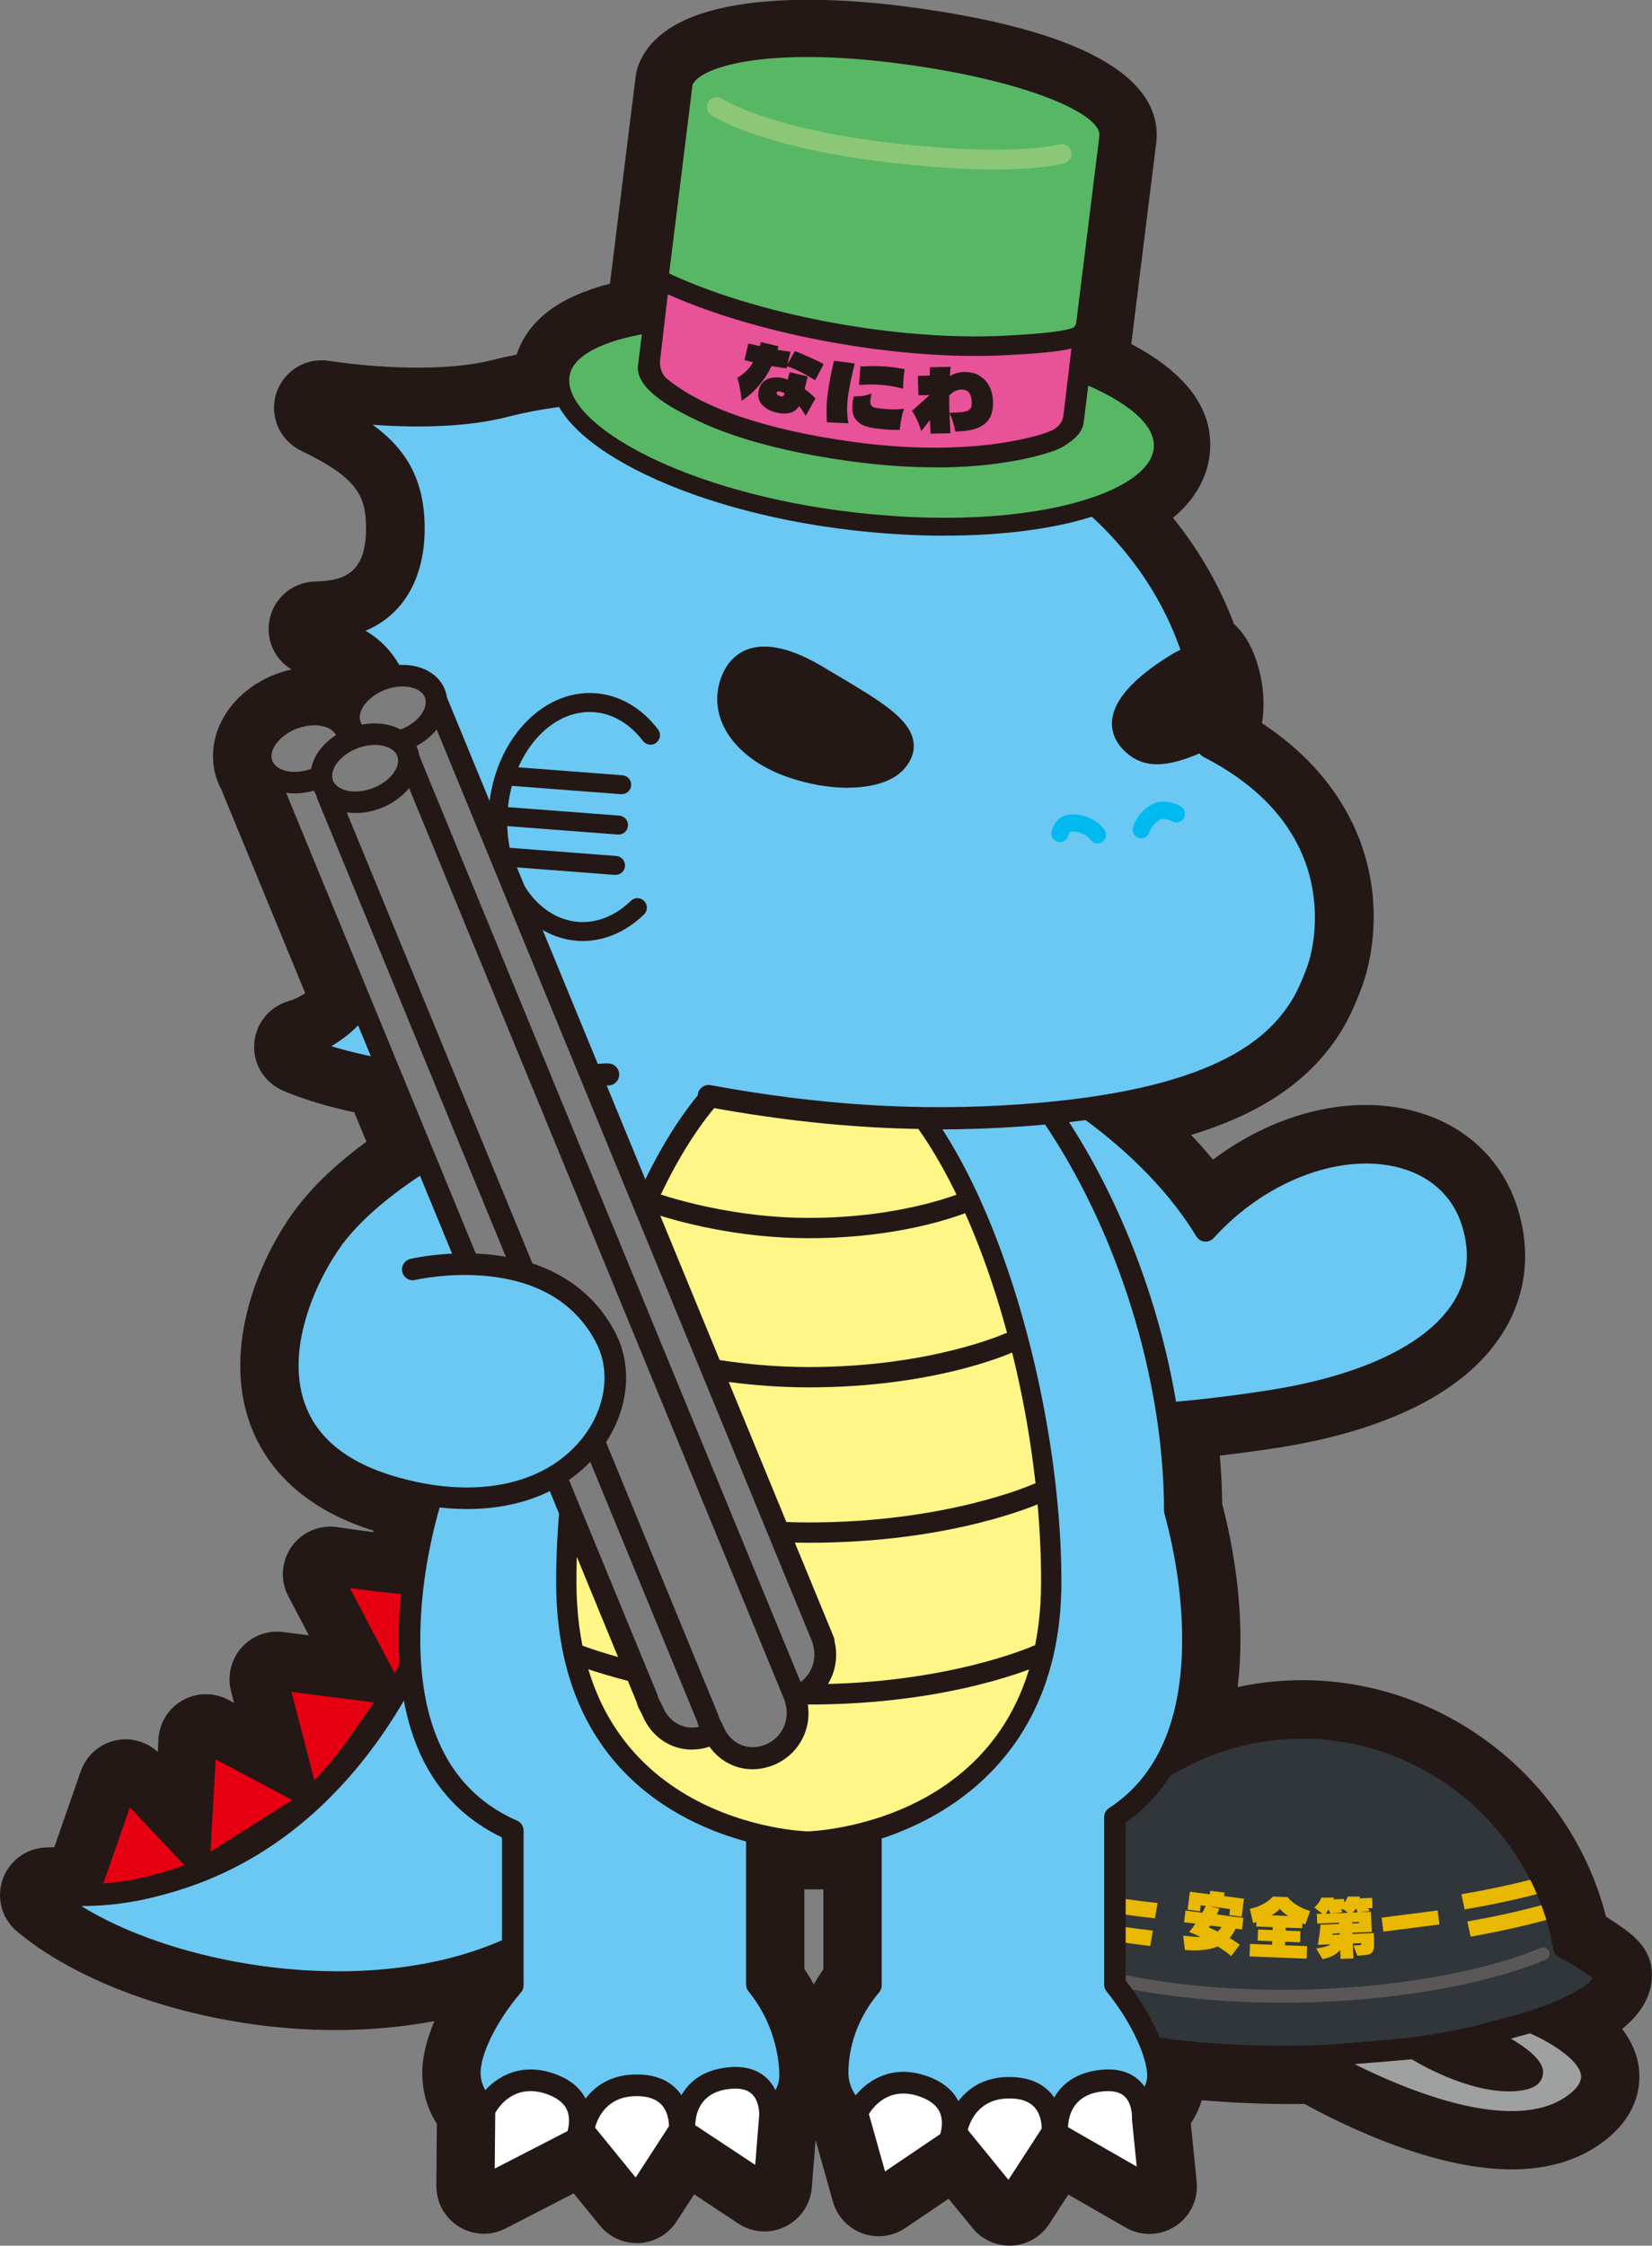
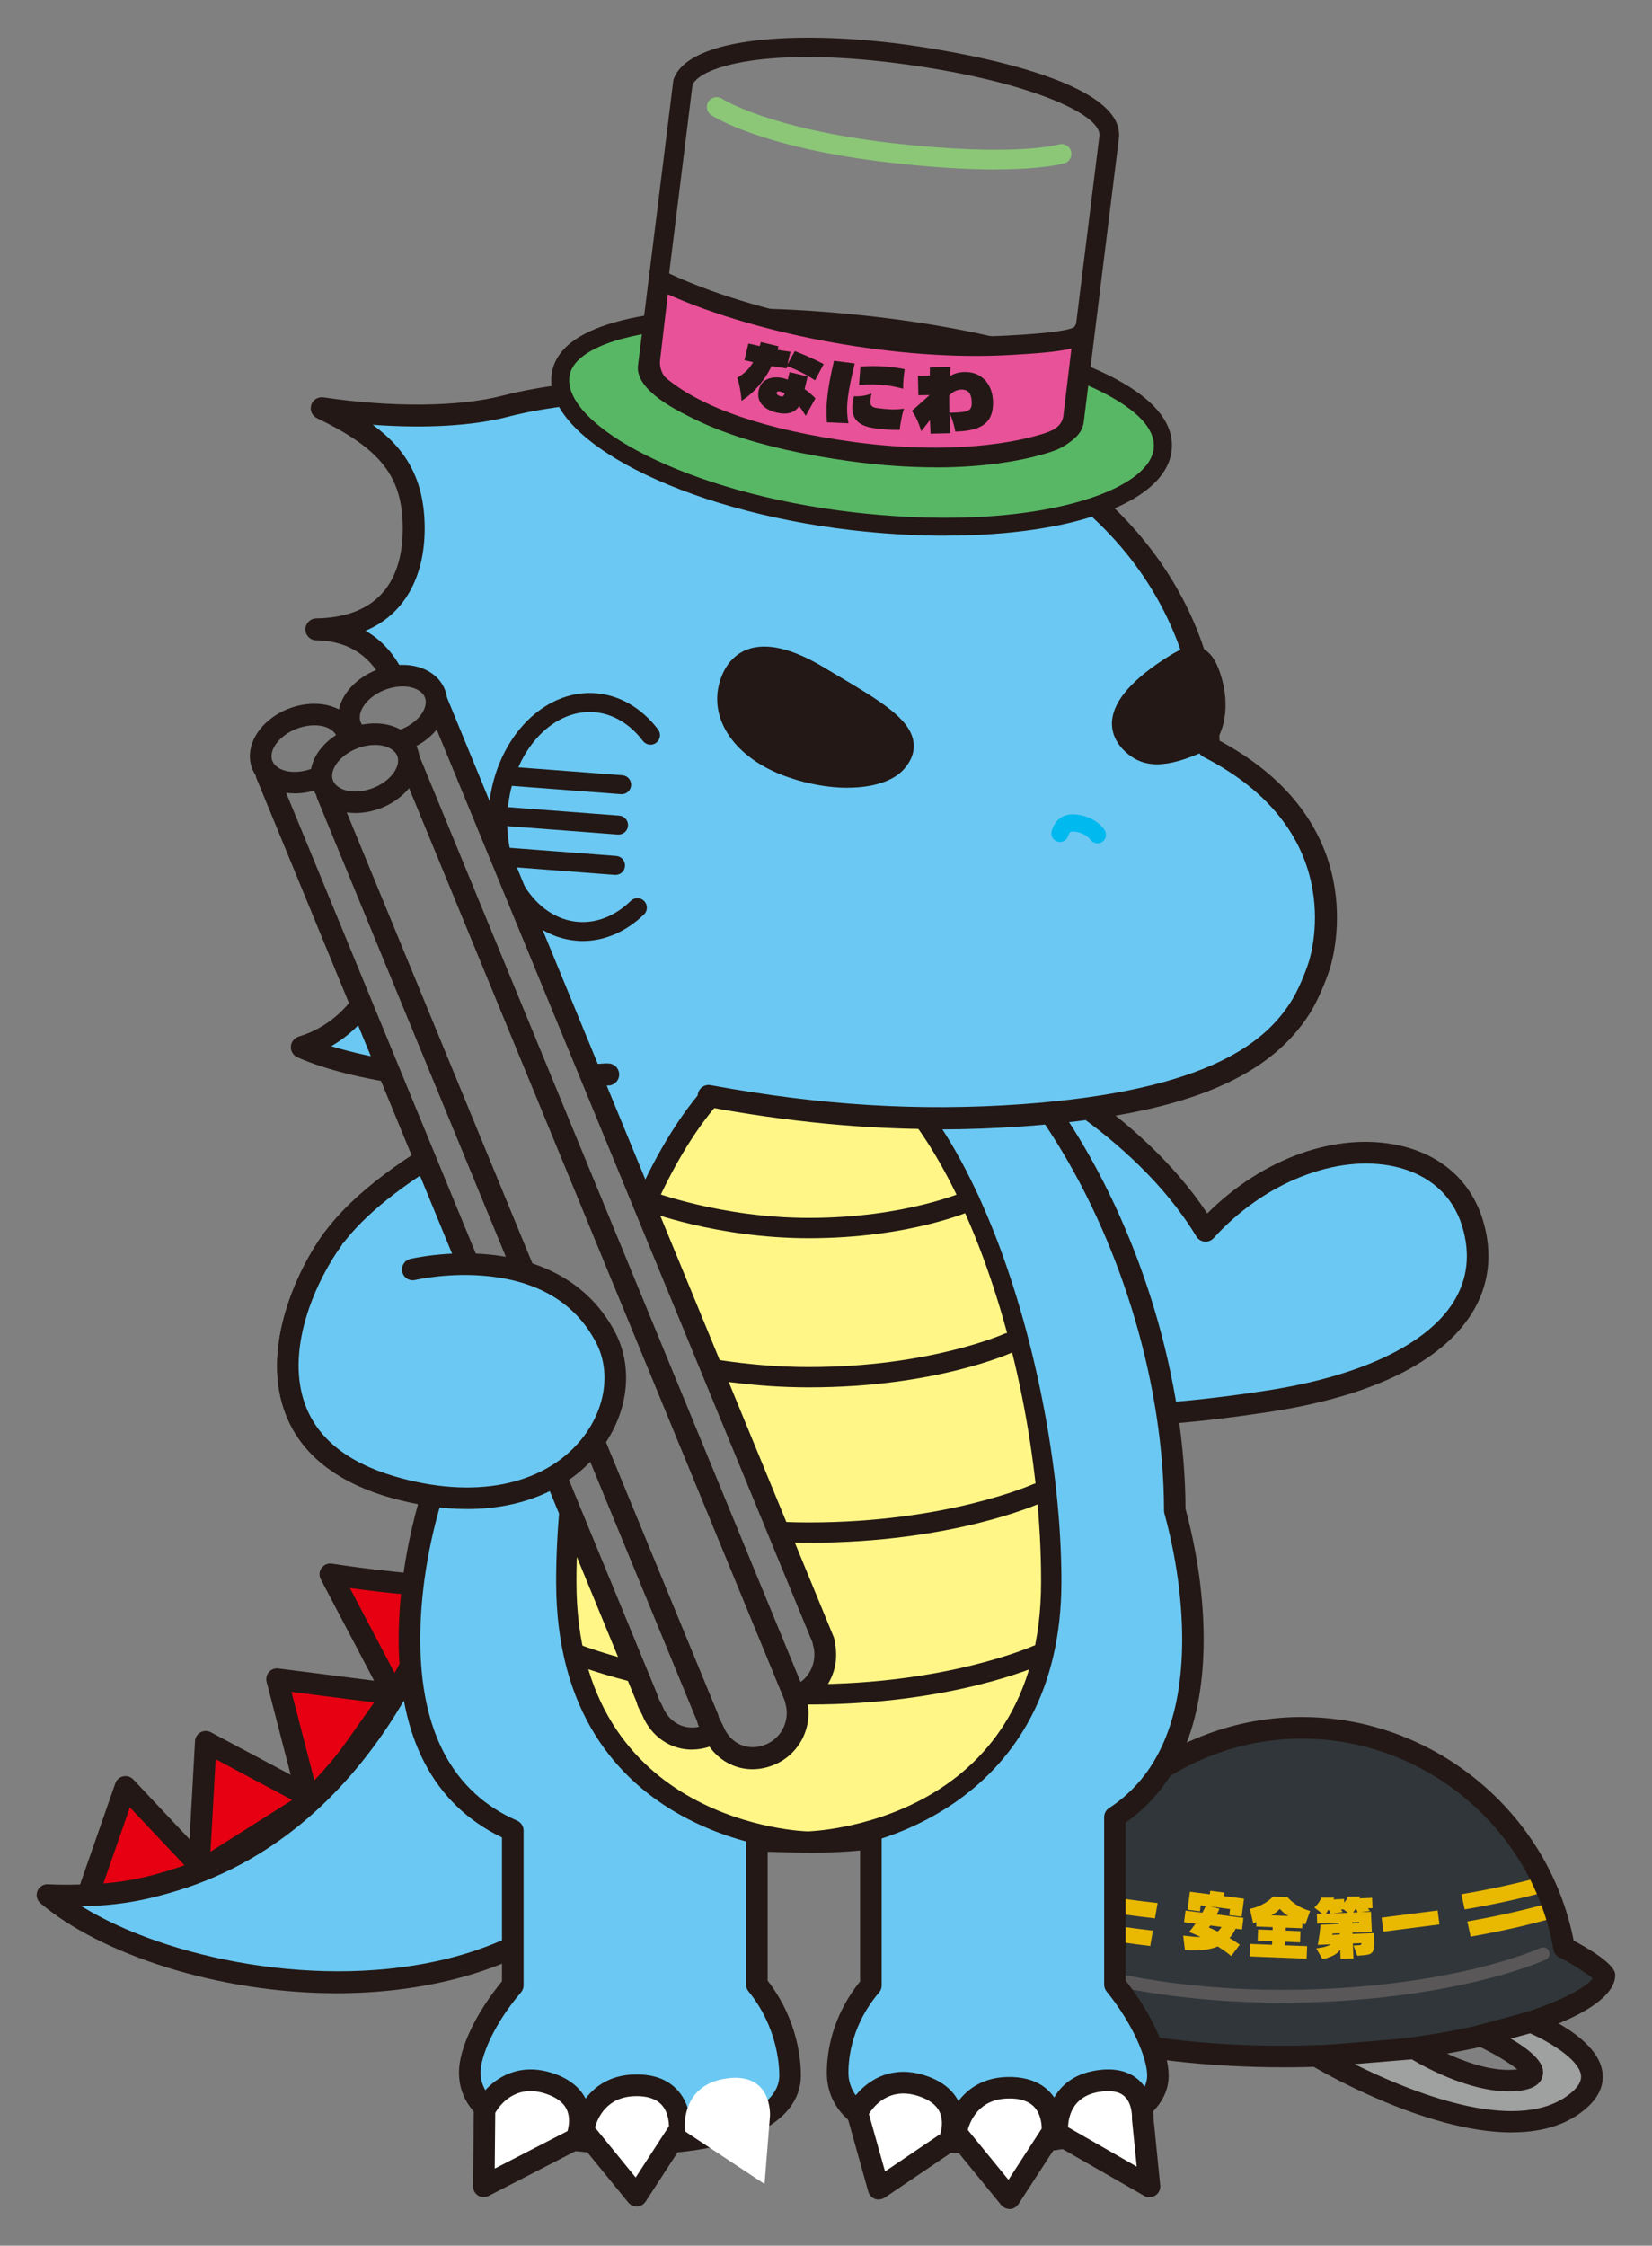
<svg xmlns="http://www.w3.org/2000/svg" id="_レイヤー_2" data-name="レイヤー_2" viewBox="0 0 191.27 259.86">
  <rect x="0" y="0" width="191.27" height="259.86" fill="#808080" stroke="none" />
  <defs>
    <style>
      .cls-1 {
        fill: #00b9ef;
      }

      .cls-2 {
        fill: #8bc777;
      }

      .cls-3 {
        fill: #fff;
      }

      .cls-4 {
        fill: #595757;
      }

      .cls-5 {
        fill: #fff687;
      }

      .cls-6 {
        fill: #e60012;
      }

      .cls-7 {
        fill: #e85298;
      }

      .cls-8 {
        fill: #58b765;
      }

      .cls-9 {
        fill: #30363a;
      }

      .cls-10 {
        fill: #231815;
      }

      .cls-11 {
        fill: #7d7d7d;
      }

      .cls-12 {
        fill: #6bc8f2;
      }

      .cls-13 {
        fill: #9fa0a0;
      }

      .cls-14 {
        fill: #e9b800;
      }
    </style>
  </defs>
  <g id="_デザイン" data-name="デザイン">
    <g>
-       <path class="cls-10" d="M187.81,234.78c2.19-1.77,3.5-3.88,3.45-6.39-.07-3.12-2.44-4.7-4.34-5.97-.27-.18-.61-.4-.98-.64-4.09-16.1-19.06-27.71-35.91-27.35-2.3.05-4.54.32-6.73.79.21-1.75.32-3.59.32-5.52,0-4.99-.73-10.39-2.11-15.67-.02-1.84-.12-3.71-.28-5.59,1.95-.23,4.05-.51,6.37-.86,13.04-1.98,22.17-6.6,26.39-13.34,2.71-4.32,3.3-9.29,1.73-14.39-1.82-5.89-6.48-10.07-12.79-11.47-7.29-1.62-15.6.63-22.49,5.81-.82-1-1.67-1.95-2.54-2.86,8.25-2.5,13.82-6.35,17.28-11.84,1.14-1.77,2.24-4.42,2.79-6.14.72-2.28,2.15-8.36-.28-15.42-1.4-4.09-4.56-9.63-11.57-14.24.32-2.09.18-4.3-.37-6.28,0,0,0,0,0,0-.3-1.07-.98-3.5-2.89-5.22-1.55-4.15-3.86-8.32-7.05-12.27,3.15-2.6,4.06-5.46,4.26-7.41.57-5.57-3.38-9.68-9.09-12.71,2.88-23.22,2.89-23.33,2.9-23.37.58-5.38-4.01-12.47-29.19-15.7-8.09-1.04-27.28-2.45-30.78,6.84-.15.41-.26.83-.31,1.26l-2.98,23.99c-2.93.77-5.48,1.86-7.37,3.38-1.94,1.56-2.93,3.3-3.43,4.83-.94.19-1.86.39-2.76.62-4.51,1.16-11.62,1.19-19.02.1-2.7-.4-5.27,1.23-6.07,3.83-.8,2.6.43,5.39,2.88,6.57,6.48,3.11,7.53,5.2,7.53,8.98,0,5.02-2.34,6.09-5.87,6.16-3,.05-5.41,2.5-5.41,5.5,0,1.99,1.07,3.71,2.65,4.68-1.62.35-3.2,1.02-4.63,2.03-2.66,1.89-4.28,4.62-4.45,7.51-.09,1.6.28,3.15,1.04,4.5.02.06.03.12.05.17l9.58,23.25c-.59.39-1.25.72-2,.94-2.17.65-3.71,2.56-3.9,4.82s1.03,4.39,3.07,5.39c.23.11,3.08,1.47,8.51,2.63l1.4,3.4c-3.23,2.38-6.21,5.09-8.37,8.05-4.23,5.81-8.14,15.65-5.22,24.26.09.27.19.54.3.82,1.62,4.1,5.41,9.18,14.14,11.89-.01.05-.02.11-.03.16-2.39-.3-4.09-.57-4.12-.57-2.06-.33-4.12.53-5.34,2.22-1.21,1.69-1.37,3.93-.4,5.77l2.38,4.52-2.99-.38c-1.81-.23-3.62.45-4.82,1.82-1.21,1.37-1.65,3.25-1.2,5.02l.35,1.36-.68-.36c-1.66-.88-3.65-.86-5.28.06-1.64.92-2.69,2.61-2.79,4.49l-.08,1.49c-1.31-1.2-3.12-1.72-4.87-1.34-1.88.4-3.41,1.75-4.05,3.57l-3.06,8.78c-.3.01-.59.04-.89.04-2.29.04-4.31,1.5-5.08,3.66-.77,2.16-.12,4.57,1.63,6.04,7.66,6.46,22.02,11.43,36.91,11.43,3.81,0,7.66-.33,11.44-1.04-.91,2.13-1.41,4.17-1.41,5.96s.37,3.87,1.69,5.93l-.06,7.17c-.02,1.93.98,3.72,2.62,4.73.88.54,1.88.82,2.88.82.86,0,1.73-.2,2.52-.61l7.88-4.06,3.04,3.73c1.05,1.28,2.61,2.02,4.26,2.02.1,0,.2,0,.3,0,1.75-.1,3.36-1.02,4.31-2.5l2.04-3.14,5.11,3.38c.92.61,1.97.91,3.03.91.82,0,1.65-.18,2.41-.56,1.75-.85,2.92-2.57,3.07-4.5l.44-5.51,2,7.11c.48,1.7,1.74,3.07,3.4,3.68.62.23,1.26.34,1.89.34,1.08,0,2.16-.32,3.08-.94l5.03-3.4,2.78,3.4c1.05,1.28,2.61,2.02,4.26,2.02.1,0,.2,0,.3,0,1.75-.1,3.36-1.02,4.31-2.5l2.21-3.4,6.66,3.82c.85.49,1.79.73,2.73.73,1.04,0,2.08-.3,2.99-.88,1.73-1.12,2.69-3.11,2.48-5.16l-.68-6.76c.56-.83.99-1.73,1.27-2.67,3.79.31,7.31.44,10.11.44.63,0,1.22,0,1.77-.02,2.03,1.12,6.18,3.27,11,4.98,4.87,1.73,9.22,2.6,13.02,2.6,4.07,0,7.52-1,10.31-2.99,4.37-3.12,4.63-6.8,4.4-8.72-.21-1.73-.95-3.24-1.94-4.54ZM93.13,218.63c.85,0,1.54,0,2.2,0v9.25c-.41.59-.78,1.17-1.11,1.75-.32-.59-.69-1.2-1.09-1.79v-9.21Z" />
      <g>
        <g>
          <g>
            <path class="cls-12" d="M64.38,126.48s-18.82,7.27-25.87,16.93c-4.97,6.82-11.11,23.32,6.79,28.61,0,0,8.42,2.56,15.24.57l3.83-46.11Z" />
            <path class="cls-10" d="M54.66,174.6c-5.07,0-9.46-1.31-9.71-1.38-6.36-1.88-10.43-5.29-12.07-10.14-2.57-7.57,1.7-16.38,4.63-20.4,7.18-9.85,25.64-17.06,26.42-17.36.4-.16.85-.09,1.2.17s.53.68.5,1.1l-3.83,46.11c-.04.52-.4.95-.9,1.1-2.04.59-4.2.81-6.24.81ZM62.96,128.42c-4.87,2.1-17.97,8.23-23.44,15.73-2.64,3.62-6.52,11.52-4.28,18.12,1.37,4.03,4.87,6.91,10.42,8.55.09.02,7.49,2.22,13.72.79l3.59-43.19Z" />
          </g>
          <g>
            <path class="cls-12" d="M116.85,122.7s15.02,7,22.73,19.73c10.78-11.89,27.51-11.89,30.9-.94,3.04,9.85-5.34,17.87-23.7,20.66-20.88,3.18-23.56.53-23.56.53" />
            <path class="cls-10" d="M130.13,164.98c-5.71,0-7.34-.96-7.79-1.4l1.76-1.78s-.03-.04-.11-.09c.13.09,3.52,2.12,22.6-.79,10.88-1.66,18.59-5.3,21.69-10.25,1.65-2.64,1.99-5.6,1-8.81-1.1-3.56-3.87-6-7.8-6.87-6.71-1.49-15.14,1.84-20.97,8.28-.26.29-.66.44-1.05.4-.39-.04-.74-.26-.95-.6-7.41-12.24-22.04-19.17-22.19-19.24-.63-.29-.9-1.04-.6-1.66.29-.63,1.04-.9,1.66-.6.6.28,14.41,6.82,22.4,18.84,6.42-6.4,15-9.47,22.24-7.86,4.84,1.07,8.27,4.12,9.65,8.57,1.2,3.88.76,7.64-1.27,10.87-3.55,5.66-11.65,9.6-23.43,11.39-7.81,1.19-13.17,1.59-16.84,1.59Z" />
          </g>
          <g>
            <path class="cls-6" d="M45.55,196.04s6.06-8.98,7.38-12.43c-6.42-.11-14.68-1.44-14.68-1.44l7.3,13.87Z" />
            <path class="cls-10" d="M45.55,197.29s-.05,0-.07,0c-.44-.02-.83-.28-1.04-.67l-7.3-13.87c-.22-.42-.18-.93.09-1.31.28-.38.74-.58,1.21-.5.08.01,8.25,1.32,14.5,1.42.41,0,.79.21,1.01.55.23.34.28.76.13,1.15-1.35,3.55-7.26,12.32-7.51,12.69-.23.34-.62.55-1.04.55ZM40.51,183.76l5.17,9.83c1.46-2.24,3.96-6.13,5.33-8.8-3.86-.18-7.97-.68-10.5-1.03Z" />
          </g>
          <g>
            <polygon class="cls-6" points="22.99 216.63 36.32 208.2 23.83 201.55 22.99 216.63" />
            <path class="cls-10" d="M22.99,217.88c-.22,0-.44-.06-.63-.17-.4-.24-.64-.68-.62-1.15l.84-15.08c.02-.43.26-.81.63-1.02.37-.21.83-.21,1.2-.01l12.48,6.65c.39.21.64.61.66,1.06.02.45-.2.87-.58,1.1l-13.32,8.43c-.2.13-.44.19-.67.19ZM24.97,203.57l-.6,10.7,9.46-5.98-8.86-4.72Z" />
          </g>
          <g>
            <g>
              <path class="cls-9" d="M120.27,226.63c1.96-14.8,14.48-26.37,29.88-26.68s28.37,10.73,30.94,25.44c1.18.48,4.67,2.79,4.68,3.14.07,3.55-14.87,9.02-34.84,9.42-19.97.41-35.13-4.44-35.2-7.99,0-.11.04-.34.04-.34,0,0,2.05-1.73,4.51-2.99Z" />
              <path class="cls-4" d="M148.56,231.75c-11.83,0-21.19-1.94-26.16-3.83-.39-.15-.58-.58-.43-.97.15-.39.58-.58.97-.43,5.14,1.96,15.15,3.98,27.83,3.71,12.63-.26,22.54-2.66,27.6-4.83.38-.16.82.01.98.39.16.38-.01.82-.39.98-5.19,2.22-15.31,4.68-28.16,4.95-.75.02-1.5.02-2.24.02Z" />
            </g>
            <g>
              <path class="cls-14" d="M180.24,221.83c-.17-.58-.36-1.15-.56-1.71-2.79.81-6.09,1.58-9.79,2.22l.38,1.76c3.77-.66,7.12-1.45,9.97-2.27Z" />
              <path class="cls-14" d="M133.47,223.4c-4.6-.52-8.65-1.26-12-2.09-.18.57-.34,1.14-.49,1.73,3.42.84,7.53,1.6,12.21,2.14,0-.07,0-.15.02-.22l.27-1.55Z" />
              <path class="cls-14" d="M179.18,218.84c-.23-.56-.49-1.11-.76-1.65-2.69.73-5.78,1.42-9.22,2l.38,1.76c3.58-.61,6.81-1.33,9.59-2.1Z" />
              <path class="cls-14" d="M122.6,218.33c-.24.56-.48,1.12-.69,1.69,3.36.78,7.34,1.47,11.81,1.96l.31-1.77c-4.32-.47-8.17-1.13-11.43-1.87Z" />
            </g>
            <g>
              <path class="cls-14" d="M143.06,223.19c-.1.2-.2.39-.32.57-.11.18-.24.34-.38.49.36.21.75.47,1.18.78l-.99,1.32c-.21-.18-.44-.36-.71-.55-.27-.19-.55-.38-.85-.57-.49.21-1.05.35-1.68.41-.63.07-1.34.07-2.12,0l-.2-1.66c.41.05.77.09,1.11.12.33.03.63.04.9.03-.45-.21-.89-.4-1.32-.57.14-.17.27-.33.39-.49.12-.16.24-.32.35-.47l-1.33-.17.17-1.35,1.95.25c.07-.14.14-.27.21-.4.07-.13.13-.26.18-.38l-.58-.08-.09.7-1.43-.19.27-2.08,2.3.3.05-.41,1.66.21-.05.41,2.3.3-.27,2.08-1.43-.18.09-.7-2.28-.3,1.05.26c-.05.12-.1.23-.15.33s-.1.22-.16.33l3.09.4-.17,1.34-.74-.09ZM140.14,222.81s-.07.08-.1.12c-.03.04-.06.07-.09.1.18.08.36.16.53.24s.34.16.51.24c.16-.15.31-.32.44-.53l-1.29-.17Z" />
              <path class="cls-14" d="M151.13,222.69c-.06-.02-.11-.04-.17-.06-.06-.02-.11-.04-.17-.07l-.02.57-1.91-.07v.34s1.71.07,1.71.07l-.05,1.29-1.72-.07-.02.41,2.56.1-.06,1.45-6.61-.26.06-1.45,2.55.1.02-.41-1.69-.07.05-1.29,1.69.07v-.34s-1.9-.07-1.9-.07l.02-.51c-.06.02-.12.04-.19.06-.06.02-.13.03-.19.05l-.38-1.65c.26-.05.52-.12.77-.21.25-.09.49-.19.72-.32.23-.12.45-.26.65-.41.2-.15.38-.31.54-.48l1.68.07c.3.36.68.67,1.13.95.45.28.94.49,1.49.65l-.56,1.56ZM148.18,220.88c-.25.29-.58.54-.99.75l1.96.08c-.38-.24-.71-.52-.98-.83Z" />
              <path class="cls-14" d="M158.39,220.83c.06.07.11.14.15.2l.06.09-1.02.15,1.15-.05.1,2.33-2.24.09v.15s2.46-.1,2.46-.1l.03.61c.01.32.02.59.01.81,0,.22-.03.4-.08.54-.04.14-.11.25-.2.33-.09.08-.2.14-.35.18-.14.04-.33.07-.54.09s-.47.04-.77.06l-.45-1.18c.24-.01.42-.02.54-.03.13,0,.22-.02.28-.04.06-.02.09-.04.1-.07,0-.03.01-.08,0-.14l-.99.04.07,1.73-1.49.06-.04-1.06c-.21.29-.49.51-.84.68-.35.17-.75.31-1.21.41l-.73-1.25c.4-.05.74-.11,1.02-.19.28-.08.5-.17.65-.28l-1.49.06c.06-.3.11-.59.15-.87.04-.28.08-.53.1-.74.03-.22.04-.39.05-.53v-.19s2.16-.09,2.16-.09v-.14s-2.52.1-2.52.1l-.05-1.12.63-.03-.92-.71.1-.09c.06-.06.14-.14.22-.24.09-.1.18-.22.27-.36.09-.14.17-.29.22-.45h1.49c-.02.06-.05.13-.09.2l1.24-.05.02.42c.1-.12.17-.23.24-.33.06-.11.12-.23.17-.37h1.42s-.02.07-.03.1c0,.03-.02.07-.04.11l1.46-.06.05,1.19-.56.02ZM153.96,221.22c-.03-.07-.07-.13-.11-.2h-.08c-.04.08-.08.16-.13.24-.05.08-.1.14-.15.2l.54-.04c-.02-.07-.04-.14-.08-.21ZM155.11,223.71l-.84.04v.04s0,.07-.02.11l.86-.04v-.15ZM155.57,220.95h-.32c.05.08.1.14.14.21l.07.1-1.13.15,1.73-.07-.49-.39ZM157.36,222.41l-.82.03v.14s.82-.04.82-.04v-.14ZM157.1,221.08c-.03-.06-.06-.12-.09-.19h-.07c-.04.07-.08.14-.12.2s-.1.14-.17.22l.54-.02c-.03-.08-.06-.15-.08-.21Z" />
              <path class="cls-14" d="M160.17,223.52l-.21-1.62,6.49-.83.21,1.62-6.49.83Z" />
            </g>
            <path class="cls-10" d="M148.6,239.22c-18.04,0-34.02-4.24-34.13-9.24,0-.2.06-.59.06-.59.05-.29.2-.54.42-.73.08-.07,1.88-1.58,4.16-2.84,2.34-15.2,15.55-26.81,31-27.13.21,0,.43,0,.65,0,15.19,0,28.53,10.98,31.44,25.87,1.44.76,4.78,2.66,4.81,3.94.11,5.21-17.08,10.31-36.07,10.7-.79.02-1.57.02-2.35.02ZM117.04,230.2c.96,1.94,13.28,6.93,33.86,6.5,20.16-.41,32.18-5.67,33.5-7.79-.89-.69-3-2.05-3.78-2.37-.4-.16-.69-.52-.76-.94-2.45-14.01-14.89-24.41-29.09-24.41-.2,0-.4,0-.6,0-14.44.3-26.77,11.3-28.66,25.6-.05.41-.3.76-.67.95-1.63.83-3.09,1.9-3.8,2.46ZM120.27,226.63h0,0Z" />
          </g>
          <g>
            <path class="cls-12" d="M51.1,184.03s-9.93,36.91-45.6,35.26c14.86,12.55,58.66,17.57,69.36-10.07-4.83-13.11-23.76-25.19-23.76-25.19Z" />
            <path class="cls-10" d="M38.98,230.65c-13.86,0-27.39-4.58-34.29-10.41-.41-.35-.55-.91-.36-1.41.2-.5.68-.82,1.22-.79.75.04,1.48.05,2.21.05,32.49,0,42.03-34.04,42.12-34.39.1-.38.38-.7.75-.84.37-.15.79-.1,1.12.11.79.5,19.34,12.46,24.26,25.81.11.29.1.6,0,.88-3.76,9.71-11.82,16.4-23.32,19.34-4.46,1.14-9.11,1.65-13.72,1.65ZM9.41,220.56c9.88,6.12,27.86,9.8,42.67,6.02,7.35-1.88,16.99-6.42,21.43-17.37-4.1-10.39-17.43-20.24-21.74-23.21-2.4,6.95-13.48,33.6-42.37,34.57Z" />
          </g>
          <g>
            <path class="cls-12" d="M129.09,210.27c5.51-3.6,9.03-10.02,9.03-20.56,0-4.86-.75-9.99-2.1-14.93-.04-29.21-19.32-64.67-43.09-64.67s-42.49,34.46-43.07,63.42c-1.57,5.31-2.45,10.9-2.45,16.17,0,12.3,4.8,18.99,11.96,22.13v17.91c-3.19,3.75-4.98,7.75-4.98,10.09,0,5.88,8.56,8.2,19.11,8.2s17.98-2.87,17.98-7.87c0-2.34-.68-6.63-3.85-10.53v-16.67c1.74.11,4.64.17,6.43.17,2.7,0,4.21-.12,6.77-.37v16.98c-3.19,3.75-3.85,7.75-3.85,10.09,0,5.88,7.42,8.2,17.98,8.2s19.11-2.87,19.11-7.87c0-2.34-1.81-6.63-4.98-10.53v-19.38Z" />
            <path class="cls-10" d="M114.96,249.3c-15.89,0-19.23-5.14-19.23-9.46,0-2.19.51-6.42,3.85-10.55v-15.16c-1.88.17-3.32.25-5.52.25-1.43,0-3.5-.04-5.18-.1v14.92c3.47,4.48,3.85,9.14,3.85,10.96,0,5.63-7.37,9.12-19.23,9.12-13.13,0-20.36-3.36-20.36-9.46,0-2.77,1.95-6.87,4.98-10.55v-16.65c-7.94-3.82-11.96-11.53-11.96-22.93,0-5.22.85-10.88,2.45-16.36.32-14.5,5.23-30.58,13.15-43.05,8.77-13.82,19.84-21.43,31.16-21.43,24.46,0,44.23,35.92,44.34,65.75,1.38,5.09,2.1,10.3,2.1,15.09,0,9.87-3.04,17.01-9.03,21.22v18.28c2.99,3.79,4.98,8.16,4.98,10.97,0,5.54-7.99,9.12-20.36,9.12ZM100.83,211.52c.31,0,.61.11.84.32.26.24.41.57.41.93v16.98c0,.3-.11.58-.3.81-3.09,3.63-3.55,7.37-3.55,9.28,0,2.6,2.17,6.96,16.73,6.96,10.35,0,17.86-2.79,17.86-6.62,0-1.97-1.62-5.94-4.7-9.74-.18-.22-.28-.5-.28-.79v-19.38c0-.42.21-.82.57-1.05,5.62-3.66,8.46-10.23,8.46-19.51,0-4.62-.71-9.67-2.06-14.6-.03-.11-.04-.22-.04-.33-.02-14.2-4.68-30.14-12.46-42.63-8.35-13.41-18.79-20.79-29.38-20.79-22.48,0-41.26,34.03-41.82,62.2,0,.11-.02.22-.05.33-1.57,5.31-2.4,10.78-2.4,15.81,0,10.67,3.77,17.73,11.21,20.98.46.2.75.65.75,1.15v17.91c0,.3-.11.58-.3.81-3.22,3.78-4.68,7.46-4.68,9.28,0,4.36,6.68,6.96,17.86,6.96,10.01,0,16.73-2.66,16.73-6.62,0-1.26-.26-5.67-3.57-9.74-.18-.22-.28-.5-.28-.79v-16.67c0-.34.14-.67.39-.91.25-.24.59-.35.93-.34,1.66.1,4.53.16,6.35.16,2.61,0,4.03-.11,6.65-.37.04,0,.08,0,.12,0Z" />
          </g>
          <g>
            <g>
              <path class="cls-3" d="M99.26,244.46s2.23-4.68,7.31-3.14c5.45,1.65,3.32,6.44,3.32,6.44l-8.16,5.52-2.47-8.82Z" />
              <path class="cls-10" d="M101.73,254.53c-.15,0-.29-.03-.43-.08-.38-.14-.66-.45-.77-.84l-2.47-8.82c-.08-.29-.06-.6.07-.88.93-1.95,3.97-5.27,8.8-3.8,2.04.62,3.44,1.71,4.14,3.24,1.08,2.35.01,4.8-.03,4.9-.09.21-.25.4-.44.53l-8.16,5.52c-.21.14-.45.21-.7.21ZM100.6,244.62l1.87,6.65,6.39-4.32c.16-.51.38-1.6-.07-2.56-.39-.84-1.26-1.47-2.58-1.88-3.26-.99-5.01,1.16-5.6,2.1Z" />
            </g>
            <g>
              <path class="cls-3" d="M110.72,246.81s.7-5.14,6.01-5.22c5.69-.09,5.13,5.12,5.13,5.12l-4.97,7.65-6.16-7.56Z" />
              <path class="cls-10" d="M116.88,255.61c-.37,0-.73-.17-.97-.46l-6.16-7.55c-.22-.27-.32-.62-.27-.96.29-2.15,2.18-6.22,7.22-6.3,2.15-.02,3.79.58,4.93,1.83,1.74,1.91,1.48,4.57,1.46,4.68-.02.19-.09.38-.2.55l-4.97,7.65c-.22.33-.58.55-.98.57-.02,0-.04,0-.07,0ZM112.06,246.48l4.7,5.76,3.85-5.93c0-.51-.1-1.67-.85-2.48-.63-.68-1.63-1.04-3.03-1-3.33.05-4.38,2.52-4.68,3.64Z" />
            </g>
            <g>
              <path class="cls-3" d="M122.45,246.91s-.65-5.18,4.58-6.07c5.61-.95,5.28,4.29,5.28,4.29l.79,7.88-10.65-6.1Z" />
              <path class="cls-10" d="M133.09,254.26c-.21,0-.43-.05-.62-.17l-10.65-6.1c-.34-.2-.57-.54-.62-.93-.28-2.2.54-6.6,5.61-7.46,2.13-.36,3.83.01,5.04,1.1,1.66,1.5,1.71,3.81,1.7,4.38l.78,7.8c.05.47-.17.92-.56,1.17-.21.13-.44.2-.68.2ZM123.67,246.16l7.94,4.55-.55-5.46c0-.07,0-.14,0-.2,0,0,.07-1.63-.89-2.49-.61-.55-1.6-.71-2.94-.49-3.11.52-3.54,2.95-3.57,4.09Z" />
            </g>
          </g>
          <g>
            <g>
              <path class="cls-3" d="M56.1,244.18s2.23-4.68,7.31-3.14c5.45,1.65,3.32,6.44,3.32,6.44l-10.71,5.52.08-8.82Z" />
              <path class="cls-10" d="M56.02,254.25c-.23,0-.46-.06-.66-.19-.37-.23-.6-.64-.59-1.08l.08-8.82c0-.18.04-.36.12-.53.93-1.95,3.98-5.26,8.8-3.8,2.04.62,3.44,1.71,4.14,3.24,1.08,2.35.01,4.8-.03,4.9-.12.26-.32.47-.57.6l-10.71,5.52c-.18.09-.38.14-.57.14ZM57.34,244.5l-.06,6.44,8.43-4.34c.15-.54.34-1.57-.09-2.49-.39-.84-1.26-1.47-2.58-1.88-3.46-1.05-5.22,1.43-5.7,2.26Z" />
            </g>
            <g>
              <path class="cls-3" d="M67.56,246.53s.7-5.14,6.01-5.22c5.69-.09,5.13,5.12,5.13,5.12l-4.97,7.65-6.16-7.56Z" />
              <path class="cls-10" d="M73.72,255.33c-.37,0-.73-.17-.97-.46l-6.17-7.56c-.22-.27-.32-.62-.27-.96.29-2.15,2.18-6.22,7.22-6.3,2.15-.04,3.79.58,4.93,1.83,1.74,1.91,1.48,4.57,1.46,4.68-.02.19-.09.38-.2.55l-4.97,7.65c-.22.33-.58.55-.98.57-.02,0-.04,0-.07,0ZM68.9,246.2l4.7,5.77,3.85-5.93c0-.51-.1-1.67-.85-2.48-.63-.68-1.65-1.04-3.03-1-3.34.05-4.38,2.55-4.68,3.64Z" />
            </g>
            <g>
              <path class="cls-3" d="M79.29,246.62s-.65-5.18,4.58-6.07c5.61-.95,5.28,4.29,5.28,4.29l-.63,7.88-9.23-6.1Z" />
-               <path class="cls-10" d="M88.52,253.97c-.24,0-.48-.07-.69-.21l-9.23-6.1c-.3-.2-.5-.53-.55-.89-.28-2.2.54-6.6,5.61-7.46,2.13-.36,3.83.01,5.04,1.1,1.86,1.68,1.71,4.38,1.7,4.5l-.63,7.9c-.04.44-.3.83-.7,1.02-.17.08-.36.13-.55.13ZM80.51,245.93l6.93,4.58.46-5.77h0s.07-1.62-.89-2.47c-.61-.55-1.6-.71-2.94-.49-3.15.53-3.55,3.02-3.57,4.14Z" />
            </g>
          </g>
          <g>
            <path class="cls-5" d="M121.71,183.03c0,26-22.68,30.08-28.2,30.08s-27.95-4.08-27.95-30.08,11.95-62.39,27.95-62.39,28.2,36.39,28.2,62.39Z" />
            <path class="cls-10" d="M93.51,214.28c-.29,0-29.12-.85-29.12-31.25,0-25.31,11.62-63.57,29.12-63.57,7.81,0,15.34,7.88,21.19,22.18,5.05,12.35,8.19,28.21,8.19,41.39,0,25.51-21.76,31.25-29.38,31.25ZM93.51,121.81c-6.68,0-13.57,7.55-18.88,20.71-4.87,12.05-7.89,27.57-7.89,40.5,0,28.11,26.51,28.9,26.77,28.9s27.03-.79,27.03-28.9-12.73-61.22-27.03-61.22Z" />
          </g>
          <path class="cls-10" d="M93.65,143.28h-.01c-10.59,0-18.82-3.13-19.16-3.27-.61-.23-.91-.91-.67-1.52.23-.6.91-.91,1.52-.67.08.03,8.18,3.11,18.32,3.11h.01c11.14,0,18.03-3.05,18.1-3.08.59-.26,1.29,0,1.55.59.27.59,0,1.29-.58,1.55-.3.13-7.38,3.29-19.07,3.29Z" />
          <path class="cls-10" d="M93.67,160.54h-.01c-13.1,0-23.27-3.87-23.69-4.04-.6-.23-.91-.91-.67-1.52s.91-.91,1.52-.67c.1.04,10.2,3.88,22.85,3.88h.01c13.91,0,22.51-3.81,22.6-3.85.59-.26,1.29,0,1.55.59.27.59,0,1.29-.58,1.55-.37.17-9.11,4.06-23.57,4.06Z" />
          <path class="cls-10" d="M93.68,178.52h-.01c-14.96,0-26.56-4.42-27.05-4.61-.61-.23-.91-.91-.67-1.52.23-.6.91-.91,1.52-.67.12.04,11.7,4.45,26.2,4.45h.01c15.96,0,25.83-4.38,25.92-4.42.59-.26,1.29,0,1.55.59.27.59,0,1.29-.58,1.55-.42.19-10.39,4.63-26.89,4.63Z" />
          <path class="cls-10" d="M93.68,197.24h-.01c-14.96,0-26.56-4.42-27.05-4.61-.61-.23-.91-.91-.67-1.52.23-.6.91-.91,1.52-.67.12.04,11.7,4.45,26.2,4.45h.01c15.96,0,25.83-4.38,25.92-4.42.59-.26,1.29,0,1.55.59.27.59,0,1.29-.58,1.55-.42.19-10.39,4.63-26.89,4.63Z" />
          <g>
            <path class="cls-6" d="M10.18,219.28s2.97.04,6.66-.81,6.72-2.12,6.72-2.12l-9.02-9.58-4.36,12.51Z" />
            <path class="cls-10" d="M10.24,220.53h-.08c-.4,0-.78-.2-1.01-.53-.23-.33-.29-.75-.16-1.13l4.36-12.51c.14-.41.49-.72.92-.81.43-.09.87.05,1.17.37l9.02,9.58c.28.3.4.71.31,1.12-.08.4-.36.74-.74.89-.13.05-3.17,1.33-6.92,2.19-3.51.8-6.37.84-6.88.84ZM15.04,209.13l-3.07,8.82c1.16-.09,2.79-.29,4.59-.7,1.89-.43,3.61-.99,4.8-1.41l-6.33-6.71Z" />
          </g>
          <g>
            <path class="cls-6" d="M35.75,208.49s3.13-3.02,5.27-6.04l4.54-6.4-13.48-1.72,3.68,14.17Z" />
            <path class="cls-10" d="M35.75,209.73c-.11,0-.23-.02-.34-.05-.43-.12-.76-.46-.87-.89l-3.67-14.17c-.1-.4,0-.83.27-1.14.27-.31.69-.47,1.1-.41l13.48,1.72c.44.06.81.34.99.74.18.4.13.87-.12,1.23l-4.54,6.4c-2.18,3.08-5.29,6.09-5.42,6.22-.24.23-.55.35-.87.35ZM33.75,195.79l2.65,10.23c1.06-1.13,2.47-2.73,3.59-4.31l3.33-4.71-9.58-1.22Z" />
          </g>
          <g>
            <path class="cls-13" d="M177.25,233.97s11.8,4.67,4.92,9.58c-9.25,6.61-29.63-5.59-29.63-5.59l11.23-.94s6.76,4.33,12.05,3.67-4.3-5.15-4.3-5.15l5.73-1.57Z" />
            <path class="cls-10" d="M175.04,246.76c-10.1,0-22.48-7.32-23.15-7.72-.47-.28-.7-.83-.58-1.35.12-.53.57-.92,1.11-.96l11.23-.94c.27-.02.55.04.78.19.06.04,6.45,4.08,11.22,3.48,0,0,.01,0,.02,0-.89-.75-2.78-1.88-4.69-2.78-.47-.22-.76-.72-.71-1.24.04-.52.41-.96.92-1.1l5.73-1.57c.26-.07.54-.06.79.04.75.3,7.34,3.01,7.83,7.02.21,1.74-.68,3.33-2.65,4.74-2.2,1.57-4.93,2.18-7.85,2.18ZM156.84,238.86c6.12,3.05,18.36,8.13,24.59,3.68,1.17-.83,1.71-1.64,1.62-2.4-.23-1.87-3.85-3.96-5.89-4.85l-2.24.61c4,2.34,3.78,3.69,3.71,4.19-.16,1.02-1.06,1.64-2.66,1.84-4.98.62-10.97-2.71-12.51-3.63l-6.61.55ZM176.18,240h0,0Z" />
          </g>
          <g>
            <g>
              <path class="cls-12" d="M82.05,126.82c12.05,2.22,23.53,3.12,36.24,2.22,21.63-1.53,28.86-7.09,32.28-12.5.8-1.25,1.72-3.42,2.17-4.83,1.81-5.73,1.83-17.78-12.82-25.27.14-8.73-4.07-27.49-28.74-37.54,0,0-32.48-7.12-52.74-1.91-5.68,1.46-13.81,1.31-21.2.21,7.09,3.4,10.65,6.86,10.65,13.93,0,6.99-3.72,11.52-11.27,11.65,7.55.13,10.45,6.37,10.45,13.36,0,6.99-4.32,11.52-11.87,11.65,7.55.13,9.59,8.71,9.59,11.26s-2.63,9.92-9.85,12.09c0,0,10.32,5.05,31.32,3.48.52-.04,3.61-.33,4.16-.32" />
              <path class="cls-10" d="M108.71,130.66c-8.71,0-17.45-.85-26.89-2.59-.69-.13-1.15-.79-1.02-1.48.13-.69.79-1.15,1.48-1.02,12.71,2.34,24.12,3.04,35.92,2.21,22.3-1.58,28.54-7.56,31.29-11.91.74-1.14,1.61-3.2,2.03-4.53.49-1.54,4.3-15.32-12.18-23.75-.43-.22-.7-.67-.69-1.15.07-4.14-.96-25.3-27.85-36.3-2.04-.43-32.88-6.83-52.04-1.9-4.08,1.05-9.57,1.36-15.61.91,3.81,2.77,6.02,6.29,6.02,12s-2.43,10-6.85,11.84c3.85,2.2,6.03,6.8,6.03,13.17,0,5.94-2.89,10.23-7.82,12.01,4.13,2.8,5.54,8.45,5.54,10.9,0,2.9-2.36,8.89-7.71,11.99,4.34,1.34,13.61,3.37,27.81,2.32l.77-.07c1.96-.17,3.09-.29,3.5-.25.7.01,1.26.6,1.25,1.3-.01.69-.58,1.25-1.27,1.25-.02,0-.03,0-.05,0-.4,0-2.36.17-3.2.25-.38.03-.67.06-.81.07-21.1,1.57-31.54-3.4-31.97-3.61-.47-.23-.75-.72-.71-1.25.04-.52.4-.96.9-1.12,6.8-2.05,8.95-9.07,8.95-10.87,0-1.62-1.45-9.86-8.34-9.98-.7-.01-1.25-.58-1.25-1.27s.56-1.26,1.25-1.27c6.75-.12,10.62-3.9,10.62-10.38,0-3.58-.9-11.94-9.2-12.08-.7-.01-1.25-.58-1.25-1.27s.56-1.26,1.25-1.27c8.28-.14,10.02-5.72,10.02-10.38,0-6-2.5-9.22-9.93-12.79-.57-.27-.85-.92-.67-1.52.18-.6.79-.97,1.4-.89,7.93,1.18,15.67,1.11,20.69-.18,20.32-5.22,51.99,1.61,53.33,1.9.07.01.14.04.21.06,21.64,8.81,29.43,25.22,29.54,37.95,17.54,9.42,13.3,24.69,12.76,26.42-.47,1.47-1.44,3.77-2.31,5.13-4.9,7.76-15.16,11.8-33.26,13.08-3.24.23-6.45.35-9.67.35Z" />
            </g>
            <g>
              <path class="cls-10" d="M84.62,78.96c-1.38,3.96,1.73,7.95,6.99,9.77,5.25,1.82,10.41,1.43,12.15-.59,2.78-3.22-2.18-5.75-9.04-9.86-4.74-2.84-8.72-3.29-10.09.67Z" />
              <path class="cls-10" d="M98.15,91.16c-2.14,0-4.55-.41-6.95-1.24-6.15-2.14-9.34-6.81-7.76-11.37.75-2.15,2.11-3.04,3.12-3.41,2.2-.8,5.17-.11,8.8,2.07l1.58.94c4.86,2.89,8.38,4.97,8.81,7.63.18,1.09-.17,2.16-1.04,3.17-1.25,1.45-3.66,2.2-6.56,2.2ZM88.49,77.32c-.4,0-.76.06-1.08.17-.74.27-1.26.88-1.61,1.88-1.1,3.16,1.46,6.53,6.22,8.18,5.04,1.75,9.53,1.25,10.79-.23.55-.64.49-1,.47-1.14-.25-1.51-3.83-3.63-7.62-5.88l-1.59-.95c-2.24-1.34-4.17-2.04-5.58-2.04Z" />
            </g>
            <g>
              <path class="cls-10" d="M140.46,78.91c.87,3.13.07,6.34-1.48,7.05-4.09,1.87-6.29,1.84-8.01.21-2.74-2.6-.48-5.98,5.05-9.41,2.13-1.32,3.42-1.49,4.43,2.15Z" />
              <path class="cls-10" d="M133.96,88.44c-1.47,0-2.66-.5-3.72-1.5-1.1-1.04-1.61-2.3-1.48-3.62.24-2.35,2.5-4.87,6.7-7.47,1.17-.72,2.42-1.33,3.64-.85,1.07.42,1.81,1.53,2.39,3.62h0c1,3.6.08,7.33-2.06,8.31-2.21,1.01-3.98,1.51-5.46,1.51ZM138.18,76.97c-.3,0-.84.24-1.59.7-4.74,2.93-5.61,4.94-5.7,5.87-.07.66.2,1.27.82,1.86,1.19,1.13,2.75,1.45,6.83-.41.9-.41,1.67-3.02.89-5.79h0c-.51-1.84-.98-2.15-1.11-2.2-.04-.02-.09-.02-.14-.02Z" />
            </g>
            <g>
              <g>
                <path class="cls-12" d="M73.8,105.03c-1.94,1.88-4.37,2.94-6.92,2.74-5.64-.43-9.75-6.7-9.2-14.01.56-7.31,5.58-12.88,11.21-12.45,2.56.19,4.79,1.61,6.43,3.76" />
                <path class="cls-10" d="M67.47,108.89c-.22,0-.45,0-.68-.03-6.23-.47-10.81-7.29-10.21-15.18.6-7.9,6.15-13.94,12.39-13.46,2.76.21,5.33,1.7,7.22,4.19.37.48.27,1.17-.21,1.54-.48.37-1.17.27-1.54-.21-1.51-1.99-3.51-3.17-5.64-3.33-5.01-.39-9.52,4.75-10.03,11.44-.51,6.69,3.16,12.45,8.19,12.83,2.13.16,4.29-.7,6.08-2.44.44-.42,1.13-.41,1.55.03.42.44.41,1.13-.03,1.55-2.07,2-4.56,3.07-7.09,3.07Z" />
              </g>
              <path class="cls-10" d="M71.97,91.9s-.06,0-.08,0l-13.4-1.02c-.61-.05-1.06-.57-1.01-1.18.05-.6.55-1.06,1.18-1.01l13.4,1.02c.61.05,1.06.57,1.01,1.18-.04.58-.53,1.01-1.09,1.01Z" />
              <path class="cls-10" d="M71.61,96.57s-.06,0-.08,0l-13.4-1.02c-.6-.05-1.06-.57-1.01-1.18.05-.6.57-1.06,1.18-1.01l13.4,1.02c.6.05,1.06.57,1.01,1.18-.04.58-.53,1.01-1.09,1.01Z" />
              <path class="cls-10" d="M71.26,101.24s-.06,0-.08,0l-12.93-.99c-.61-.05-1.06-.57-1.01-1.18.05-.6.56-1.05,1.18-1.01l12.93.99c.61.05,1.06.57,1.01,1.18-.04.58-.53,1.01-1.09,1.01Z" />
            </g>
          </g>
          <g>
            <path class="cls-8" d="M64.88,43.58c-.65,6.41,14.05,14.47,33.88,16.75,19.83,2.28,35.2-1.94,35.85-8.35.65-6.41-13.63-12.01-33.46-14.29-19.83-2.28-35.62-.52-36.27,5.88Z" />
            <path class="cls-10" d="M109.43,61.99c-3.44,0-7.06-.21-10.79-.64-19.61-2.25-35.55-10.44-34.79-17.89.15-1.44.89-2.71,2.22-3.78,4.82-3.88,17.98-5.01,35.21-3.03,16.39,1.88,35.22,7.05,34.38,15.42-.17,1.65-1.1,3.17-2.76,4.51-4.32,3.48-13.01,5.4-23.46,5.4ZM85.88,37.78c-8.97,0-15.63,1.21-18.51,3.53-.89.71-1.36,1.49-1.45,2.37h0c-.56,5.52,13.42,13.37,32.96,15.61,16.53,1.9,28.33-.8,32.7-4.32,1.22-.98,1.89-2.02,2-3.1.55-5.39-13.14-10.92-32.54-13.15-5.51-.63-10.63-.94-15.16-.94ZM64.88,43.58h0,0Z" />
          </g>
          <g>
            <g>
-               <path class="cls-8" d="M74.99,42.42l4.08-32.89s0,0,0,0c1.31-3.48,11.3-5.07,24.93-3.32,13.63,1.75,24.85,5.61,24.42,9.66-.01.12-4.08,32.89-4.08,32.89-.4,3.09-11.69,5.19-25.31,3.45-13.63-1.75-24.43-6.69-24.03-9.78Z" />
              <path class="cls-10" d="M108.69,53.97c-3.14,0-6.46-.22-9.81-.65-12.56-1.61-25.6-6.44-25.01-11.05l4.08-32.89c.01-.09.03-.18.06-.26,1.83-4.88,14.45-5.55,26.14-4.05,4.38.56,26.17,3.73,25.4,10.9-.01.12-3.13,25.22-4.08,32.91-.35,2.7-4.9,3.95-8.65,4.52-2.46.37-5.21.56-8.12.56ZM80.18,9.82l-4.06,32.74s0,0,0,0c-.21,1.62,8.52,6.65,23.05,8.51,6.26.8,12.41.84,17.3.09,4.94-.75,6.67-2.05,6.74-2.56.04-.32,4.04-32.5,4.08-32.88.28-2.55-8.61-6.5-23.43-8.4-14.73-1.89-22.63.29-23.68,2.49ZM74.99,42.42h0,0Z" />
            </g>
            <g>
              <path class="cls-7" d="M76.38,32.38c10.24,4.97,27.12,8.32,40.3,7.58,4.1-.23,8.61-.53,8.76-1.69l-1.21,10.12c-.38,2.1-2.33,2.65-3.28,2.94-4.41,1.35-12.01,2.36-22.44.92-14-1.93-19.72-5.62-22.11-7.63-.81-.68-1.22-1.98-1.1-3.03l1.08-9.2Z" />
              <path class="cls-10" d="M108.33,54.08c-2.9,0-6.22-.2-9.97-.72-10.57-1.46-18.21-4.11-22.69-7.88-1.06-.89-1.67-2.55-1.5-4.03l1.08-9.2c.04-.37.26-.69.58-.86.32-.18.71-.19,1.04-.03,10.37,5.03,27.08,8.18,39.74,7.47,2.05-.11,6.78-.38,7.77-.98.19-.47.68-.77,1.19-.71.62.08,1.06.64.99,1.26l-1.21,10.12c-.51,2.8-2.96,3.55-4,3.87-2.41.74-6.72,1.7-13.02,1.7ZM77.32,34.07l-.9,7.65c-.08.72.23,1.63.71,2.03,4.09,3.44,11.54,5.99,21.54,7.37,11.89,1.64,19.31-.07,21.95-.88,1.17-.36,2.26-.79,2.49-2.06l.94-7.85c-1.61.39-4.03.58-7.31.76-12.42.69-28.68-2.24-39.42-7.03Z" />
            </g>
            <g>
              <path class="cls-10" d="M91.07,42.63c-.38-.05-.96-.14-1.74-.27-.41.86-.92,1.63-1.52,2.32-.6.69-1.25,1.26-1.96,1.7-.02-.44-.08-.92-.18-1.43-.09-.51-.2-.92-.31-1.23.4-.24.75-.5,1.05-.79.3-.29.56-.63.79-1.02-.22-.05-.56-.12-1.01-.23l.46-1.93c.59.14,1.02.24,1.31.3.06-.2.11-.36.13-.47l2.04.49c-.04.18-.08.32-.11.41.33.06.83.13,1.5.22l-.35,1.46.86-1.53c1.24.48,2.35.98,3.34,1.5l-1,1.88c-1.14-.74-2.22-1.28-3.24-1.64l-.06.26ZM93.51,43.57l-.35,1.45c.44.31.86.67,1.25,1.08l-1.12,2.02c-.23-.39-.49-.77-.76-1.13-.52.79-1.4,1.04-2.64.75-.75-.18-1.32-.5-1.7-.96-.38-.46-.49-1.02-.33-1.68.09-.39.28-.71.56-.95.28-.24.61-.38,1.01-.45.39-.06.8-.04,1.24.06.19.04.37.1.54.17l.21-.87,2.1.5ZM90.84,45.49c-.17-.07-.31-.12-.44-.16-.15-.04-.27-.05-.34-.03-.08.02-.12.06-.14.14-.02.07.01.15.09.23.08.09.19.14.35.18.15.04.25.03.32-.02.07-.05.11-.13.14-.24l.03-.11Z" />
              <path class="cls-10" d="M95.74,48.87c-.04-.58-.05-1.13-.04-1.64.01-.51.06-1.09.14-1.72.13-1.04.37-2.29.72-3.76l2.4.31c-.4,1.63-.66,2.91-.78,3.83-.08.61-.11,1.15-.1,1.63.01.48.06.97.15,1.46l-2.5-.11ZM99.16,48.64c-.41-.47-.56-1.14-.45-2,.03-.25.08-.5.16-.78.74.03,1.43-.08,2.05-.33-.07.28-.11.5-.13.65-.03.26-.03.46.02.6.05.14.14.24.26.31.12.06.3.11.53.14.56.07,1.06.12,1.5.14s.96,0,1.57-.08c-.09.24-.19.58-.28,1.04s-.17.93-.23,1.42c-.52,0-1,0-1.43-.04-.43-.03-.9-.08-1.42-.15-1.02-.13-1.73-.43-2.14-.91ZM99.62,42.41c1.32-.09,2.6-.06,3.85.1.38.05.8.12,1.27.21-.06.47-.11.88-.14,1.22s-.04.69-.04,1.04c-.71-.19-1.37-.32-1.97-.39-.97-.12-2.01-.14-3.13-.04l.16-2.13Z" />
              <path class="cls-10" d="M113.37,43.46c.49.28.88.68,1.16,1.21s.43,1.15.44,1.86c.02.77-.12,1.4-.41,1.89-.29.49-.76.86-1.4,1.11-.64.25-1.49.38-2.55.41-.08-.43-.18-.82-.3-1.2-.12-.38-.25-.68-.38-.92.03.77.07,1.54.11,2.31l-2.3.05c-.02-.34-.04-.86-.07-1.57l-1.01,1.29c-.28-.97-.64-1.75-1.08-2.35l2.05-1.83h0s-1.3.02-1.3.02l-.05-2.25,1.37-.03.02-.96,2.39-.05c-.04.5-.07.86-.08,1.07.49-.3,1.05-.46,1.68-.47.65-.01,1.22.12,1.72.4ZM111.62,47.65c.36-.07.6-.18.72-.34.12-.16.18-.4.17-.74-.01-.52-.12-.9-.31-1.14-.2-.24-.5-.36-.9-.35-.5.01-.97.24-1.4.69,0,.66,0,1.33.02,2,.77-.02,1.34-.06,1.7-.12Z" />
            </g>
            <path class="cls-2" d="M115.25,19.61c-3.04,0-7.06-.2-12.26-.8-14.85-1.71-20.42-5.34-20.65-5.49-.52-.35-.66-1.05-.31-1.57.35-.52,1.05-.66,1.57-.32.08.05,5.48,3.49,19.66,5.12,14.2,1.64,19.28.18,19.33.17.6-.18,1.23.16,1.41.75.18.6-.15,1.23-.74,1.41-.14.04-2.39.72-8,.72Z" />
          </g>
          <g>
            <g>
              <path class="cls-11" d="M41.09,85.1l9.5-3.91,44.78,108.73-.05.02c.77,2.55-.48,5.31-3,6.35-2.68,1.1-5.46-.12-6.56-2.79-.18-.44-.56-.95-.62-1.41l-44.06-106.98Z" />
              <path class="cls-10" d="M90.33,197.96c-2.46,0-4.71-1.47-5.75-3.99-.05-.12-.12-.24-.19-.37-.17-.32-.39-.72-.48-1.16l-44.01-106.85c-.13-.31-.13-.66,0-.97.13-.31.38-.56.69-.69l9.5-3.91c.65-.26,1.39.04,1.66.69l44.78,108.73c.07.17.1.34.1.52.74,3.11-.86,6.29-3.83,7.51-.82.34-1.66.5-2.48.5ZM42.75,85.8l43.58,105.8c.04.1.07.21.09.33.02.08.15.31.23.47.11.21.22.42.3.61.84,2.04,2.9,2.93,4.9,2.1,1.88-.77,2.86-2.84,2.27-4.81-.02-.08-.04-.16-.05-.24l-44.16-107.22-7.15,2.95Z" />
            </g>
            <g>
              <path class="cls-11" d="M41.33,85.06c1.62,1.45,4.78,1.31,7.06-.31s2.83-4.11,1.21-5.56-4.78-1.31-7.06.31-2.83,4.11-1.21,5.56Z" />
              <path class="cls-10" d="M44.34,87.31c-1.48,0-2.86-.44-3.85-1.32-.93-.84-1.41-1.98-1.34-3.22.09-1.59,1.06-3.15,2.66-4.29,2.78-1.97,6.56-2.07,8.62-.22.93.84,1.41,1.98,1.34,3.22-.09,1.59-1.06,3.15-2.66,4.29-1.45,1.03-3.17,1.54-4.77,1.54ZM46.62,79.43c-1.1,0-2.34.37-3.35,1.09-.96.68-1.57,1.58-1.61,2.39-.03.48.14.89.51,1.22,1.18,1.06,3.7.88,5.51-.4.96-.68,1.57-1.58,1.61-2.39.03-.48-.14-.89-.51-1.22-.52-.46-1.29-.69-2.15-.69Z" />
            </g>
          </g>
          <g>
            <g>
              <path class="cls-11" d="M30.87,89.6l9.5-3.91,44.78,108.73-.05.02c.77,2.55-.48,5.31-3,6.35-2.68,1.1-5.46-.12-6.56-2.79-.18-.44-.56-.95-.62-1.41L30.87,89.6Z" />
              <path class="cls-10" d="M80.12,202.46c-2.46,0-4.71-1.47-5.75-3.99-.05-.12-.12-.25-.19-.37-.17-.32-.38-.71-.48-1.16L29.7,90.08c-.13-.31-.13-.66,0-.97.13-.31.38-.56.69-.69l9.5-3.91c.65-.26,1.39.04,1.66.69l44.78,108.73c.07.17.1.34.09.51.74,3.11-.86,6.29-3.83,7.51-.82.34-1.66.5-2.48.5ZM32.53,90.29l43.58,105.8c.04.1.07.21.09.33.02.08.14.31.23.47.11.21.22.42.3.61.84,2.04,2.9,2.92,4.9,2.1,1.88-.78,2.86-2.84,2.26-4.81-.02-.08-.04-.16-.05-.23l-44.16-107.22-7.15,2.95Z" />
            </g>
            <g>
              <path class="cls-11" d="M31.11,89.55c1.62,1.45,4.78,1.31,7.06-.31,2.29-1.62,2.83-4.11,1.21-5.56-1.62-1.45-4.78-1.31-7.06.31-2.29,1.62-2.83,4.11-1.21,5.56Z" />
              <path class="cls-10" d="M34.13,91.81c-1.48,0-2.86-.44-3.85-1.32-.93-.84-1.41-1.98-1.34-3.22.09-1.59,1.06-3.15,2.66-4.29,2.78-1.97,6.56-2.06,8.62-.22.93.84,1.41,1.98,1.34,3.22-.09,1.59-1.06,3.15-2.67,4.29-1.45,1.03-3.17,1.54-4.77,1.54ZM36.4,83.93c-1.1,0-2.34.37-3.35,1.09-.96.68-1.57,1.58-1.61,2.39-.03.48.14.89.51,1.22,1.18,1.06,3.7.88,5.51-.4.96-.68,1.57-1.58,1.61-2.39.03-.48-.14-.89-.51-1.22-.52-.47-1.29-.69-2.15-.69Z" />
            </g>
          </g>
          <g>
            <g>
              <path class="cls-11" d="M37.89,91.87l9.5-3.91,44.78,108.73-.05.02c.77,2.55-.48,5.31-3,6.35-2.68,1.1-5.46-.12-6.56-2.79-.18-.44-.56-.95-.62-1.41l-44.06-106.98Z" />
              <path class="cls-10" d="M87.13,204.73c-.82,0-1.62-.16-2.38-.49-1.51-.65-2.7-1.89-3.36-3.5-.05-.12-.12-.24-.19-.37-.17-.32-.39-.72-.48-1.16l-44.01-106.85c-.13-.31-.13-.66,0-.97.13-.31.38-.56.69-.69l9.5-3.91c.65-.26,1.39.04,1.66.69l44.78,108.73c.07.17.1.34.09.51.74,3.11-.86,6.29-3.83,7.51-.81.33-1.65.5-2.48.5ZM39.55,92.56l43.58,105.8c.04.1.07.21.09.33.02.08.15.32.23.47.11.21.22.41.3.61.41.99,1.12,1.75,2.02,2.13.89.38,1.91.37,2.88-.03,1.88-.77,2.86-2.84,2.27-4.81-.02-.08-.04-.16-.05-.23l-44.16-107.22-7.15,2.95Z" />
            </g>
            <g>
              <path class="cls-11" d="M38.12,91.83c1.62,1.45,4.78,1.31,7.06-.31,2.29-1.62,2.83-4.11,1.21-5.56s-4.78-1.31-7.06.31-2.83,4.11-1.21,5.56Z" />
              <path class="cls-10" d="M41.14,94.08c-1.48,0-2.86-.44-3.85-1.32h0c-.93-.84-1.41-1.98-1.34-3.22.09-1.59,1.06-3.15,2.67-4.29,2.78-1.97,6.56-2.06,8.62-.22.93.84,1.41,1.98,1.34,3.22-.09,1.59-1.06,3.15-2.66,4.29-1.45,1.03-3.17,1.54-4.77,1.54ZM43.42,86.2c-1.1,0-2.34.37-3.35,1.09-.96.68-1.57,1.58-1.61,2.39-.03.48.14.89.51,1.22h0c1.18,1.06,3.7.88,5.51-.4.96-.68,1.57-1.58,1.61-2.39.03-.48-.14-.89-.51-1.22-.52-.46-1.29-.69-2.15-.69Z" />
            </g>
          </g>
          <g>
            <path class="cls-12" d="M47.79,146.89s16.19-3.87,22.33,7.87c4.54,8.67-4.94,23.14-24.82,17.26-17.9-5.29-11.77-21.79-6.79-28.61" />
            <path class="cls-10" d="M54.07,174.62c-2.88,0-5.95-.46-9.12-1.4-6.37-1.88-10.44-5.3-12.08-10.14-2.57-7.57,1.7-16.38,4.63-20.4.41-.56,1.19-.68,1.75-.27.56.41.68,1.19.27,1.75-2.64,3.62-6.52,11.52-4.28,18.12,1.37,4.03,4.87,6.91,10.42,8.55,9.14,2.7,17.22,1.12,21.61-4.22,2.83-3.45,3.52-7.87,1.74-11.26-2.33-4.46-6.51-7.04-12.42-7.67-4.56-.49-8.47.42-8.51.43-.67.16-1.35-.25-1.5-.93-.16-.67.25-1.34.92-1.5.17-.04,4.31-1.01,9.28-.5,6.74.7,11.73,3.81,14.45,9,2.24,4.29,1.45,9.78-2.03,14.01-3.47,4.22-8.83,6.43-15.13,6.43Z" />
          </g>
        </g>
        <g>
-           <path class="cls-1" d="M132.14,97c-.09,0-.18-.01-.27-.04-.53-.15-.84-.7-.69-1.23.5-1.77,2.24-2.92,3.26-2.96,1.27-.06,2.18.49,2.28.55.47.29.61.91.32,1.38-.29.46-.9.61-1.37.32-.02-.01-.49-.28-1.15-.26-.25.04-1.17.64-1.42,1.51-.12.44-.53.73-.96.73Z" />
          <path class="cls-1" d="M127.06,97.58c-.33,0-.65-.16-.84-.45-.04-.05-.52-.7-1.67-.88-.61-.09-.74.02-.87.46-.15.53-.71.84-1.23.69-.53-.15-.84-.7-.69-1.23.24-.85.97-2.22,3.1-1.89,2.07.33,2.95,1.63,3.04,1.78.29.47.16,1.08-.31,1.38-.17.1-.35.15-.53.15Z" />
        </g>
      </g>
    </g>
  </g>
</svg>